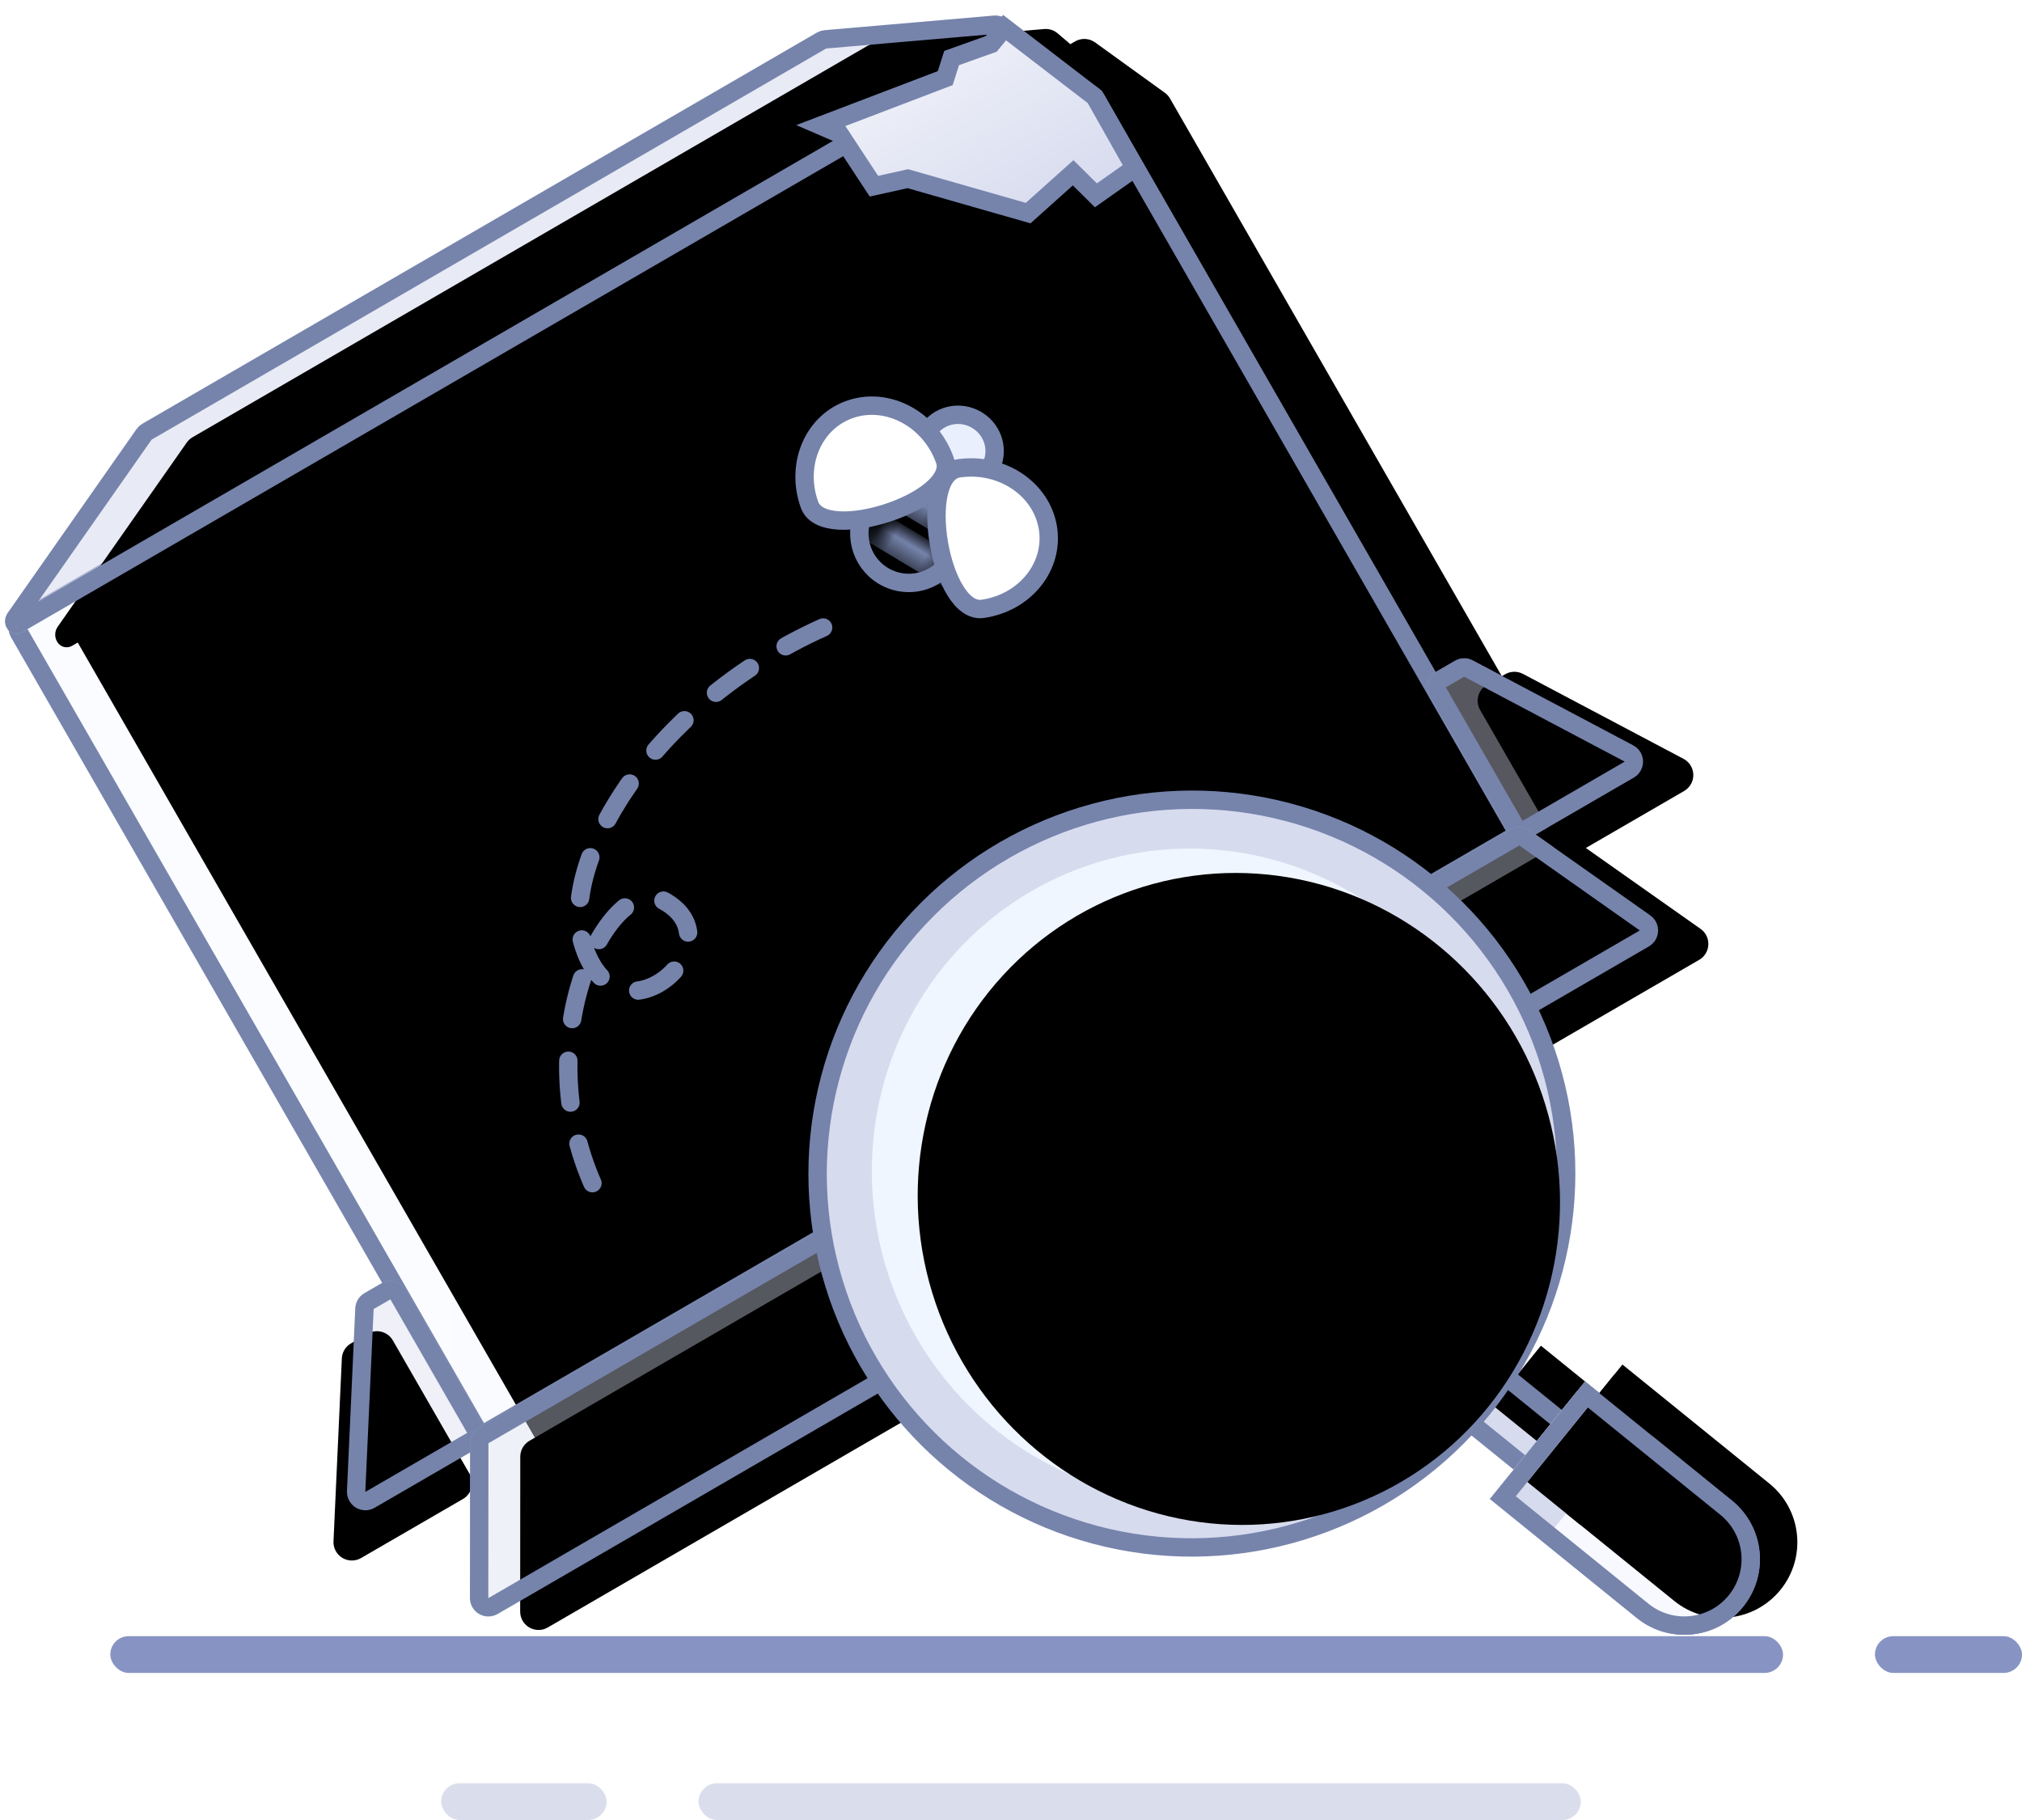
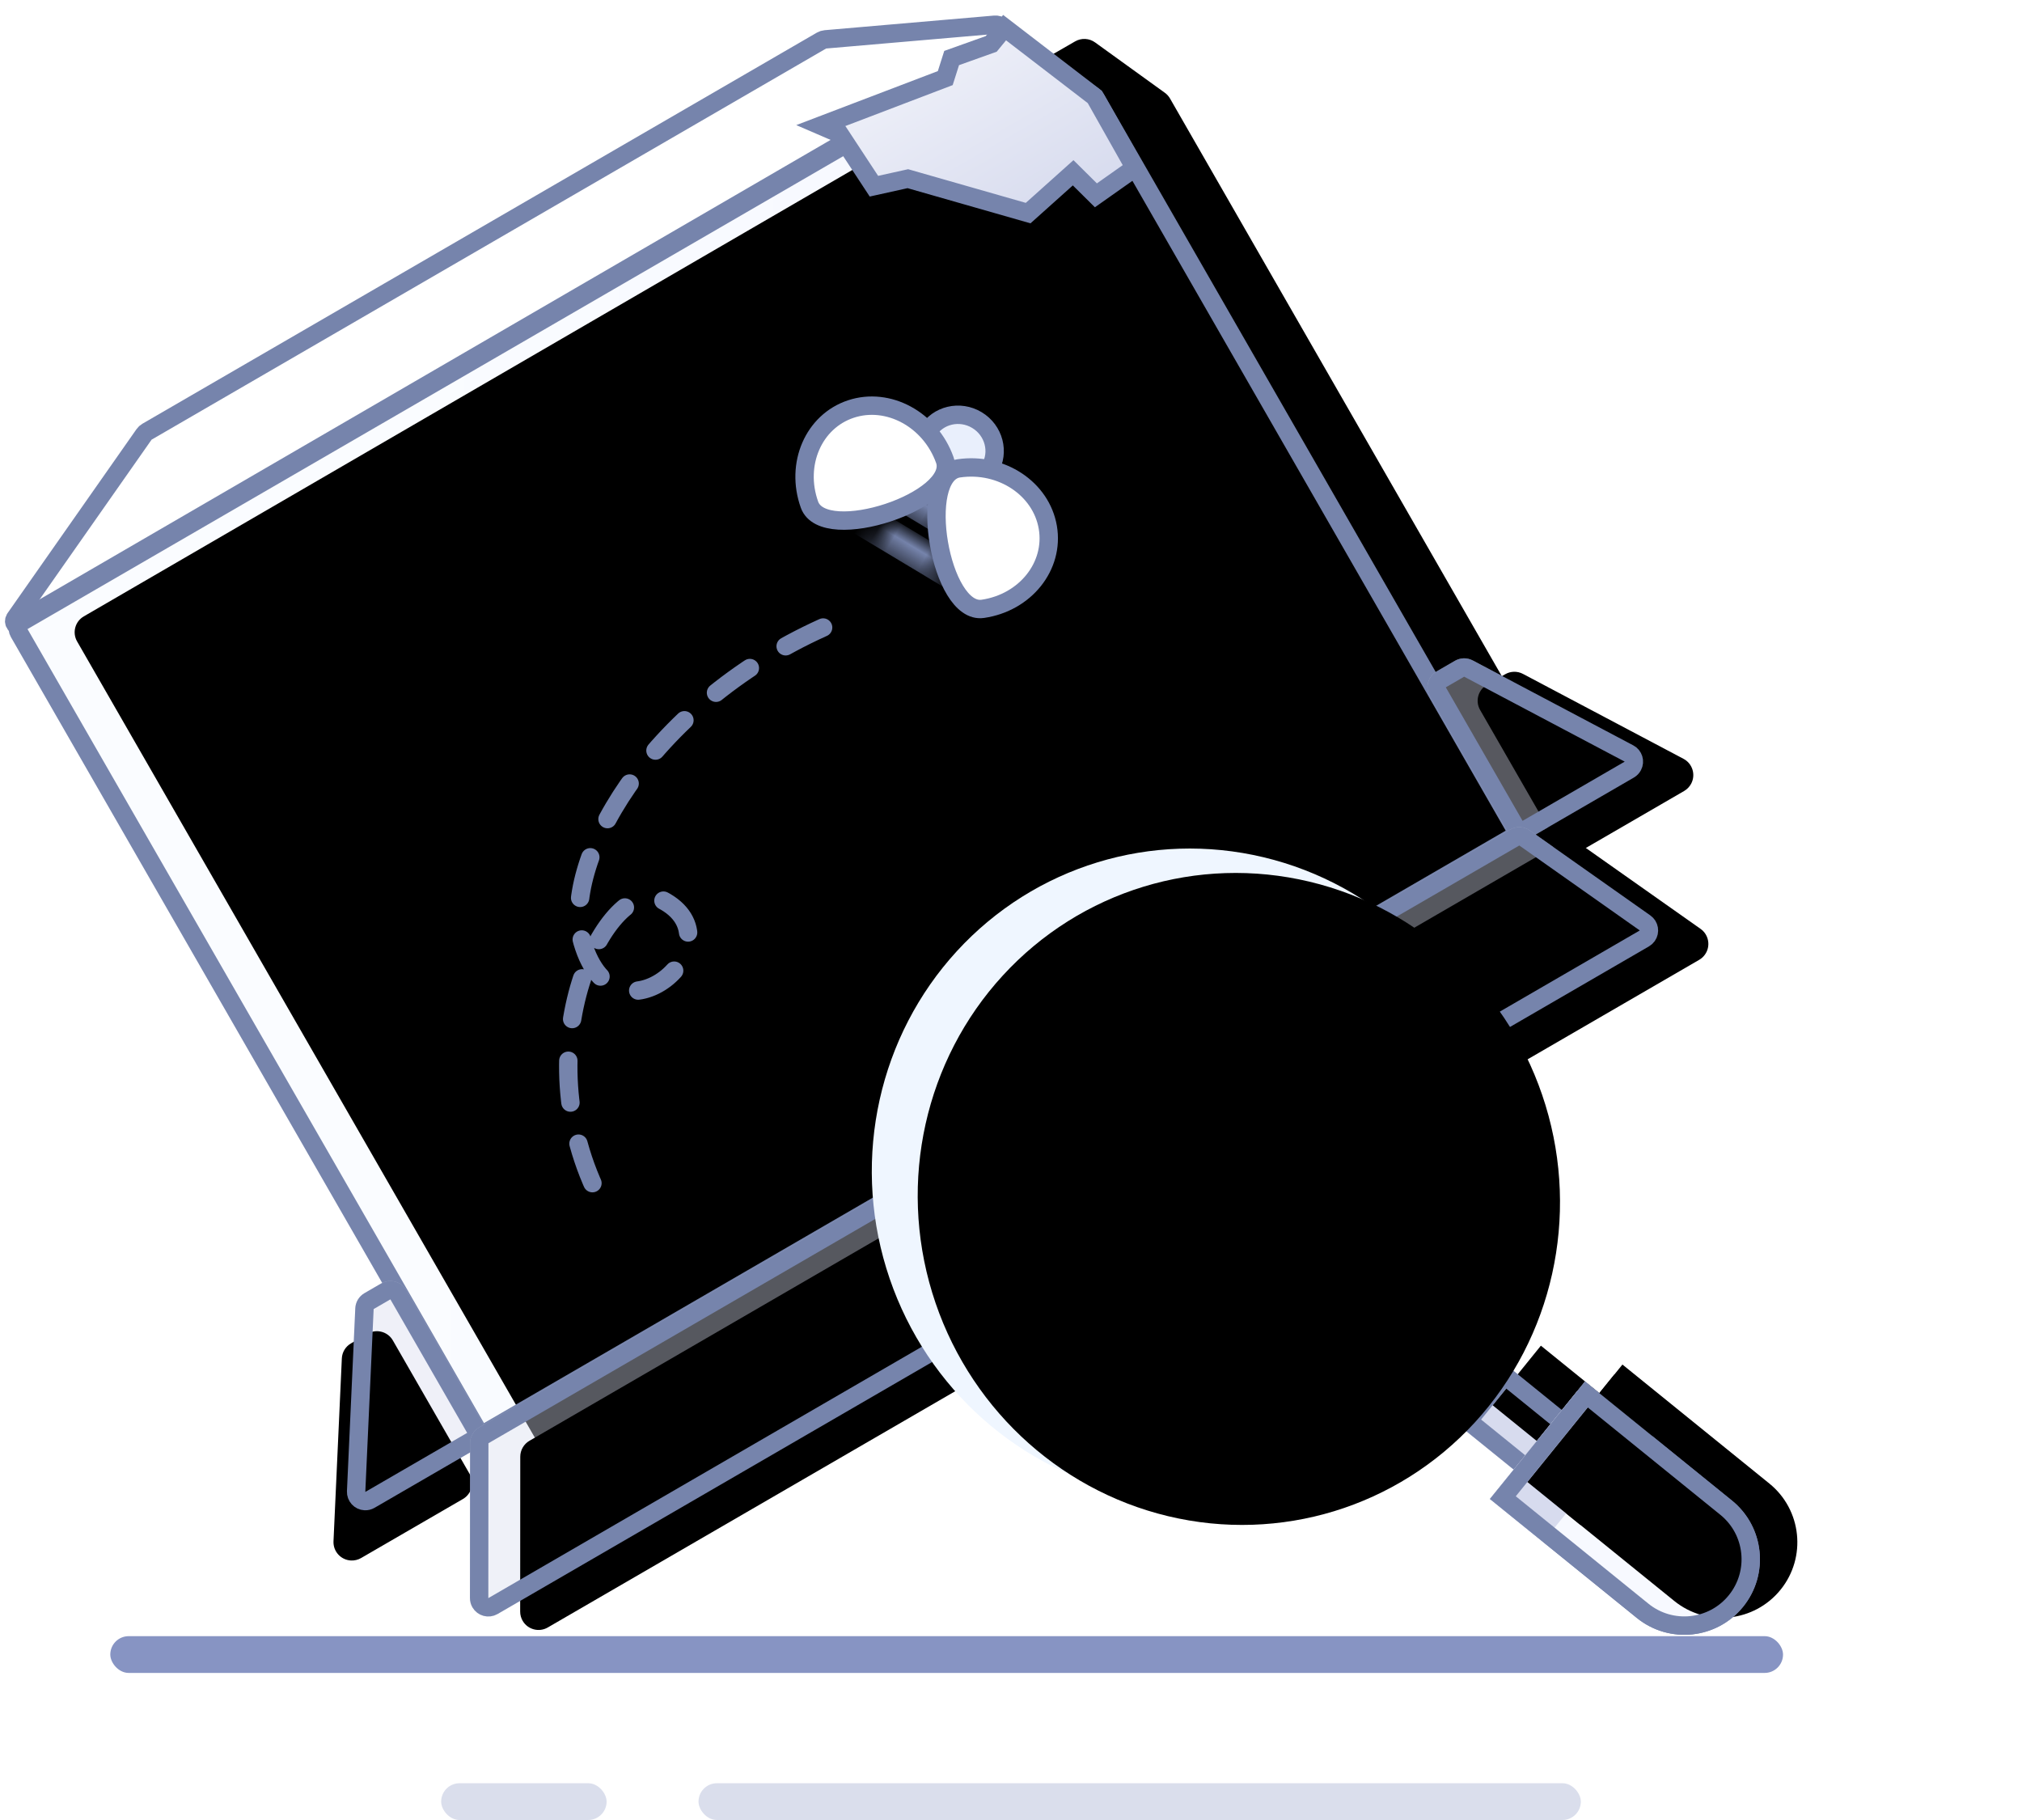
<svg xmlns="http://www.w3.org/2000/svg" xmlns:xlink="http://www.w3.org/1999/xlink" width="110px" height="99px" viewBox="0 0 110 99" version="1.1">
  <title>编组 6</title>
  <desc>Created with Sketch.</desc>
  <defs>
    <linearGradient x1="17.267%" y1="40.792%" x2="77.83%" y2="69.445%" id="linearGradient-1">
      <stop stop-color="#FAFCFF" offset="0%" />
      <stop stop-color="#F5F7FF" offset="100%" />
    </linearGradient>
    <path d="M9.379,5.559 L61.076,5.425 C61.077,5.425 61.079,5.425 61.08,5.425 L71.722,5.437 C72.116,5.438 72.472,5.669 72.633,6.028 L74.55,10.298 C74.609,10.427 74.638,10.568 74.638,10.71 L74.538,56.331 C74.536,56.882 74.09,57.328 73.539,57.329 L9.293,57.446 C8.74,57.447 8.292,57 8.291,56.448 C8.291,56.447 8.291,56.446 8.291,56.444 L8.381,6.557 C8.382,6.006 8.828,5.56 9.379,5.559 Z" id="path-2" />
    <filter x="-2.3%" y="-2.9%" width="104.5%" height="105.8%" filterUnits="objectBoundingBox" id="filter-3">
      <feOffset dx="3" dy="2" in="SourceAlpha" result="shadowOffsetInner1" />
      <feComposite in="shadowOffsetInner1" in2="SourceAlpha" operator="arithmetic" k2="-1" k3="1" result="shadowInnerInner1" />
      <feColorMatrix values="0 0 0 0 1   0 0 0 0 1   0 0 0 0 1  0 0 0 1 0" type="matrix" in="shadowInnerInner1" />
    </filter>
-     <path d="M20.376,0.078 L62.795,0 C62.942,0 63.087,0.032 63.22,0.095 L71.597,4.012 C71.839,4.125 72.026,4.33 72.116,4.582 L72.39,5.352 C72.552,5.806 72.316,6.305 71.862,6.467 C71.768,6.5 71.67,6.518 71.57,6.518 L9.025,6.627 C8.721,6.628 8.466,6.397 8.436,6.095 C8.404,5.775 8.578,5.471 8.869,5.335 L19.955,0.171 C20.087,0.11 20.23,0.078 20.376,0.078 Z" id="path-4" />
    <filter x="-1.5%" y="-15.1%" width="102.5%" height="130.2%" filterUnits="objectBoundingBox" id="filter-5">
      <feOffset dx="2" dy="2" in="SourceAlpha" result="shadowOffsetInner1" />
      <feComposite in="shadowOffsetInner1" in2="SourceAlpha" operator="arithmetic" k2="-1" k3="1" result="shadowInnerInner1" />
      <feColorMatrix values="0 0 0 0 1   0 0 0 0 1   0 0 0 0 1  0 0 0 1 0" type="matrix" in="shadowInnerInner1" />
    </filter>
    <path d="M73.602,56.325 L73.617,47.947 C73.618,47.396 74.064,46.95 74.615,46.949 L75.769,46.947 C76.113,46.946 76.434,47.123 76.617,47.415 L81.871,55.783 C82.165,56.251 82.024,56.868 81.556,57.162 C81.397,57.261 81.214,57.314 81.026,57.315 L74.604,57.326 C74.051,57.327 73.603,56.88 73.602,56.328 C73.602,56.327 73.602,56.326 73.602,56.325 Z" id="path-6" />
    <filter x="-10.8%" y="-9.6%" width="112.9%" height="119.2%" filterUnits="objectBoundingBox" id="filter-7">
      <feOffset dx="2" dy="2" in="SourceAlpha" result="shadowOffsetInner1" />
      <feComposite in="shadowOffsetInner1" in2="SourceAlpha" operator="arithmetic" k2="-1" k3="1" result="shadowInnerInner1" />
      <feColorMatrix values="0 0 0 0 1   0 0 0 0 1   0 0 0 0 1  0 0 0 1 0" type="matrix" in="shadowInnerInner1" />
    </filter>
    <path d="M0.016,56.451 L0.002,48.073 C0.001,47.521 0.448,47.073 1,47.072 C1.001,47.072 1.002,47.072 1.003,47.072 L2.055,47.074 C2.396,47.074 2.713,47.248 2.896,47.535 L8.262,55.922 C8.559,56.387 8.424,57.005 7.958,57.303 C7.797,57.406 7.609,57.461 7.418,57.461 L1.014,57.45 C0.463,57.449 0.017,57.002 0.016,56.451 Z" id="path-8" />
    <filter x="-10.8%" y="-9.6%" width="112.6%" height="119.2%" filterUnits="objectBoundingBox" id="filter-9">
      <feOffset dx="2" dy="2" in="SourceAlpha" result="shadowOffsetInner1" />
      <feComposite in="shadowOffsetInner1" in2="SourceAlpha" operator="arithmetic" k2="-1" k3="1" result="shadowInnerInner1" />
      <feColorMatrix values="0 0 0 0 1   0 0 0 0 1   0 0 0 0 1  0 0 0 1 0" type="matrix" in="shadowInnerInner1" />
    </filter>
    <linearGradient x1="50%" y1="0%" x2="50%" y2="100%" id="linearGradient-10">
      <stop stop-color="#EDEFF8" offset="0%" />
      <stop stop-color="#D7DBEE" offset="100%" />
    </linearGradient>
    <path d="M8.951,56.517 L73.776,56.399 C74.166,56.398 74.521,56.625 74.685,56.979 L78.05,64.258 C78.281,64.759 78.063,65.354 77.562,65.585 C77.431,65.646 77.288,65.677 77.144,65.678 L4.737,65.81 C4.185,65.811 3.736,65.364 3.735,64.812 C3.735,64.635 3.781,64.462 3.87,64.309 L8.087,57.016 C8.266,56.708 8.595,56.518 8.951,56.517 Z" id="path-11" />
    <filter x="-0.3%" y="-10.6%" width="100.9%" height="121.2%" filterUnits="objectBoundingBox" id="filter-12">
      <feOffset dx="2" dy="2" in="SourceAlpha" result="shadowOffsetInner1" />
      <feComposite in="shadowOffsetInner1" in2="SourceAlpha" operator="arithmetic" k2="-1" k3="1" result="shadowInnerInner1" />
      <feColorMatrix values="0 0 0 0 1   0 0 0 0 1   0 0 0 0 1  0 0 0 1 0" type="matrix" in="shadowInnerInner1" />
    </filter>
    <path d="M4.99,-0.181 L6.485,2.829 C7.268,4.406 6.625,6.32 5.047,7.104 C4.606,7.322 4.121,7.436 3.629,7.436 C1.868,7.436 0.44,6.009 0.44,4.247 C0.44,3.755 0.554,3.27 0.773,2.829 L2.267,-0.181 C2.641,-0.933 3.553,-1.24 4.305,-0.866 C4.602,-0.719 4.843,-0.478 4.99,-0.181 Z" id="path-13" />
    <rect id="path-15" x="27.614" y="48.638" width="4.17" height="6.14" />
    <filter x="-24.0%" y="-16.3%" width="148.0%" height="132.6%" filterUnits="objectBoundingBox" id="filter-16">
      <feOffset dx="2" dy="1" in="SourceAlpha" result="shadowOffsetInner1" />
      <feComposite in="shadowOffsetInner1" in2="SourceAlpha" operator="arithmetic" k2="-1" k3="1" result="shadowInnerInner1" />
      <feColorMatrix values="0 0 0 0 1   0 0 0 0 1   0 0 0 0 1  0 0 0 1 0" type="matrix" in="shadowInnerInner1" />
    </filter>
    <path d="M25.559,52.731 L33.778,52.731 L33.778,63.016 C33.778,65.285 31.938,67.125 29.669,67.125 C27.399,67.125 25.559,65.285 25.559,63.016 L25.559,52.731 L25.559,52.731 Z" id="path-17" />
    <filter x="-12.2%" y="-6.9%" width="124.3%" height="113.9%" filterUnits="objectBoundingBox" id="filter-18">
      <feOffset dx="2" dy="1" in="SourceAlpha" result="shadowOffsetInner1" />
      <feComposite in="shadowOffsetInner1" in2="SourceAlpha" operator="arithmetic" k2="-1" k3="1" result="shadowInnerInner1" />
      <feColorMatrix values="0 0 0 0 1   0 0 0 0 1   0 0 0 0 1  0 0 0 1 0" type="matrix" in="shadowInnerInner1" />
    </filter>
    <rect id="path-19" x="25.559" y="52.731" width="7.534" height="3.715" />
    <filter x="-13.3%" y="-26.9%" width="126.5%" height="153.8%" filterUnits="objectBoundingBox" id="filter-20">
      <feOffset dx="2" dy="1" in="SourceAlpha" result="shadowOffsetInner1" />
      <feComposite in="shadowOffsetInner1" in2="SourceAlpha" operator="arithmetic" k2="-1" k3="1" result="shadowInnerInner1" />
      <feColorMatrix values="0 0 0 0 1   0 0 0 0 1   0 0 0 0 1  0 0 0 1 0" type="matrix" in="shadowInnerInner1" />
    </filter>
    <ellipse id="path-21" cx="29.107" cy="29.069" rx="17.444" ry="17.759" />
    <filter x="-2.9%" y="-2.8%" width="105.7%" height="105.6%" filterUnits="objectBoundingBox" id="filter-22">
      <feOffset dx="2" dy="2" in="SourceAlpha" result="shadowOffsetInner1" />
      <feComposite in="shadowOffsetInner1" in2="SourceAlpha" operator="arithmetic" k2="-1" k3="1" result="shadowInnerInner1" />
      <feColorMatrix values="0 0 0 0 0.966   0 0 0 0 0.972   0 0 0 0 1  0 0 0 1 0" type="matrix" in="shadowInnerInner1" />
    </filter>
    <ellipse id="path-23" cx="24.444" cy="24.759" rx="17.444" ry="17.759" />
  </defs>
  <g id="其他" stroke="none" stroke-width="1" fill="none" fill-rule="evenodd">
    <g id="空状态" transform="translate(-350, -374)">
      <g id="编组-6" transform="translate(340, 365)">
        <g id="编组-5" transform="translate(52.5, 50) rotate(-30) translate(-52.5, -50) translate(11, 17)">
          <g id="矩形" fill-rule="nonzero">
            <use fill="url(#linearGradient-1)" xlink:href="#path-2" />
            <use fill="black" fill-opacity="1" filter="url(#filter-3)" xlink:href="#path-2" />
            <path stroke="#7684AC" stroke-width="1" d="M9.38,6.059 C9.105,6.06 8.882,6.283 8.881,6.558 L8.791,56.445 C8.791,56.446 8.791,56.446 8.791,56.447 C8.791,56.723 9.015,56.947 9.292,56.946 L73.539,56.829 C73.814,56.829 74.037,56.605 74.038,56.33 L74.138,10.709 C74.138,10.638 74.123,10.567 74.094,10.503 L72.177,6.232 C72.097,6.053 71.918,5.937 71.722,5.937 L61.079,5.925 C61.078,5.925 61.078,5.925 61.077,5.925 L9.38,6.059 Z" stroke-linejoin="square" />
          </g>
          <g id="矩形复制" fill-rule="nonzero">
            <use fill-opacity="0.6" fill="#D8DCEF" xlink:href="#path-4" />
            <use fill="black" fill-opacity="1" filter="url(#filter-5)" xlink:href="#path-4" />
            <path stroke="#7684AC" stroke-width="1" d="M20.376,0.578 C20.304,0.578 20.232,0.594 20.166,0.625 L9.08,5.788 C8.981,5.834 8.923,5.937 8.933,6.046 C8.938,6.092 8.977,6.127 9.024,6.127 L71.569,6.018 C71.612,6.018 71.654,6.01 71.694,5.996 C71.888,5.927 71.989,5.714 71.919,5.52 L71.645,4.75 C71.6,4.624 71.506,4.521 71.385,4.465 L63.008,0.547 C62.942,0.516 62.869,0.5 62.796,0.5 L20.376,0.578 Z" stroke-linejoin="square" />
          </g>
          <g id="矩形复制-2" fill-rule="nonzero">
            <use fill-opacity="0.4" fill="#D9DDEF" xlink:href="#path-6" />
            <use fill="black" fill-opacity="1" filter="url(#filter-7)" xlink:href="#path-6" />
            <path stroke="#7684AC" stroke-width="1" d="M74.102,56.325 C74.102,56.326 74.102,56.326 74.102,56.327 C74.102,56.603 74.327,56.827 74.603,56.826 L81.025,56.815 C81.119,56.814 81.211,56.788 81.29,56.738 C81.524,56.591 81.595,56.283 81.448,56.049 L76.194,47.681 C76.102,47.535 75.942,47.447 75.769,47.447 L74.616,47.449 C74.341,47.45 74.118,47.673 74.117,47.948 L74.102,56.325 Z" stroke-linejoin="square" />
          </g>
          <g id="矩形复制-3" fill-rule="nonzero" transform="translate(4.624, 52.267) scale(-1, 1) rotate(-360) translate(-4.624, -52.267) ">
            <use fill-opacity="0.4" fill="#D7DBEE" xlink:href="#path-8" />
            <use fill="black" fill-opacity="1" filter="url(#filter-9)" xlink:href="#path-8" />
            <path stroke="#7684AC" stroke-width="1" d="M0.516,56.451 C0.517,56.726 0.74,56.949 1.015,56.95 L7.419,56.961 C7.514,56.961 7.608,56.934 7.689,56.882 C7.921,56.733 7.989,56.424 7.841,56.191 L2.475,47.804 C2.383,47.661 2.225,47.574 2.055,47.574 L1.003,47.572 C1.002,47.572 1.002,47.572 1.001,47.572 C0.725,47.572 0.501,47.796 0.502,48.073 L0.516,56.451 Z" stroke-linejoin="square" />
          </g>
          <path d="M61.303,8.786 L63.106,9.355 L67.837,14.248 L71.054,13.573 L71.513,15.254 L74.093,15.019 L74.138,10.591 L71.772,4.87 L70.699,5.273 L68.45,4.862 L67.604,5.634 L60.442,4.484 L61.106,5.376 L61.303,8.786 Z" id="路径-2" stroke="#7684AC" fill="url(#linearGradient-10)" />
          <g id="矩形" fill-rule="nonzero">
            <use fill-opacity="0.4" fill="#D8DCEF" xlink:href="#path-11" />
            <use fill="black" fill-opacity="1" filter="url(#filter-12)" xlink:href="#path-11" />
            <path stroke="#7684AC" stroke-width="1" d="M8.952,57.017 C8.774,57.017 8.609,57.113 8.52,57.267 L4.303,64.559 C4.258,64.636 4.235,64.722 4.235,64.811 C4.236,65.087 4.46,65.31 4.736,65.31 L77.143,65.178 C77.215,65.178 77.286,65.162 77.352,65.132 C77.602,65.016 77.712,64.719 77.596,64.468 L74.231,57.189 C74.15,57.012 73.972,56.898 73.777,56.899 L8.952,57.017 Z" stroke-linejoin="square" />
          </g>
        </g>
        <g id="编组" transform="translate(60.438, 36.337) rotate(31) translate(-60.438, -36.337) translate(51.438, 30.337)">
          <g id="矩形-+-矩形复制-4蒙版" transform="translate(5.38, 3.71)">
            <mask id="mask-14" fill="white">
              <use xlink:href="#path-13" />
            </mask>
-             <path stroke="#7684AC" d="M4.542,0.041 C4.443,-0.158 4.282,-0.32 4.082,-0.419 C3.578,-0.669 2.966,-0.463 2.715,0.041 L1.22,3.051 C1.036,3.423 0.94,3.832 0.94,4.247 C0.94,5.732 2.144,6.936 3.629,6.936 C4.044,6.936 4.453,6.84 4.825,6.656 C6.155,5.995 6.698,4.381 6.037,3.051 L4.542,0.041 Z" />
            <rect id="矩形" stroke="#7684AC" stroke-width="0.5" fill="#7684AC" mask="url(#mask-14)" x="-0.669" y="1.974" width="6.154" height="1.271" />
            <rect id="矩形复制-4" stroke="#7684AC" stroke-width="0.5" fill="#7684AC" mask="url(#mask-14)" x="0.552" y="4.25" width="6.154" height="1.271" />
          </g>
          <ellipse id="椭圆形" stroke="#7684AC" fill="#E9EFFC" cx="9.009" cy="2.677" rx="1.966" ry="1.918" />
          <path d="M11.802,9.536 C14.141,9.564 16.015,7.852 15.989,5.711 C15.963,3.571 14.047,1.812 11.708,1.784 C9.37,1.756 9.464,9.507 11.802,9.536 Z" id="椭圆形" stroke="#7684AC" fill="#FFFFFF" transform="translate(12.995, 5.66) rotate(-40) translate(-12.995, -5.66) " />
          <path d="M3.958,9.536 C6.297,9.564 8.171,7.852 8.145,5.711 C8.119,3.571 6.203,1.812 3.864,1.784 C1.526,1.756 1.62,9.507 3.958,9.536 Z" id="椭圆形复制" stroke="#7684AC" fill="#FFFFFF" transform="translate(5.151, 5.66) scale(-1, 1) rotate(-40) translate(-5.151, -5.66) " />
        </g>
        <path d="M50.891,41.511 C42.616,48.042 40.112,57.507 42.333,61.292 C45.583,66.83 50.78,59.127 45.965,58.004 C42.753,57.255 40.377,67.668 46.796,74.8" id="路径-3" stroke="#7684AC" stroke-linecap="round" stroke-dasharray="2.28" transform="translate(46.227, 58.155) rotate(14) translate(-46.227, -58.155) " />
        <g id="编组-4" transform="translate(78.978, 75.687) rotate(-51) translate(-78.978, -75.687) translate(49.478, 41.687)">
          <g id="矩形">
            <use fill="#D7DBEE" fill-rule="evenodd" xlink:href="#path-15" />
            <use fill="black" fill-opacity="1" filter="url(#filter-16)" xlink:href="#path-15" />
            <rect stroke="#7684AC" stroke-width="1" stroke-linejoin="square" x="28.114" y="49.138" width="3.17" height="5.14" />
          </g>
          <g id="矩形复制-5">
            <use fill="#F7F9FF" fill-rule="evenodd" xlink:href="#path-17" />
            <use fill="black" fill-opacity="1" filter="url(#filter-18)" xlink:href="#path-17" />
            <path stroke="#7684AC" stroke-width="0.684" d="M25.901,53.073 L25.901,63.016 C25.901,65.097 27.588,66.783 29.669,66.783 C31.75,66.783 33.436,65.097 33.436,63.016 L33.436,53.073 L25.901,53.073 Z" stroke-linejoin="square" />
          </g>
          <g id="矩形复制-5">
            <use fill="#D7DBEE" fill-rule="evenodd" xlink:href="#path-19" />
            <use fill="black" fill-opacity="1" filter="url(#filter-20)" xlink:href="#path-19" />
          </g>
          <path d="M26.059,53.231 L26.059,63.016 C26.059,65.009 27.675,66.625 29.669,66.625 C31.662,66.625 33.278,65.009 33.278,63.016 L33.278,53.231 L26.059,53.231 Z" id="矩形复制-5" stroke="#7684AC" />
          <g id="编组-3">
-             <ellipse id="椭圆形" stroke="#7684AC" fill="#D7DBEE" transform="translate(29.11, 28.992) rotate(34) translate(-29.11, -28.992) " cx="29.11" cy="28.992" rx="20.364" ry="20.333" />
            <g id="椭圆形" fill-rule="nonzero" transform="translate(29.107, 29.069) rotate(34) translate(-29.107, -29.069) ">
              <use fill="#EFF6FF" xlink:href="#path-21" />
              <use fill="black" fill-opacity="1" filter="url(#filter-22)" xlink:href="#path-21" />
            </g>
          </g>
          <g id="矩形-+-矩形复制-6蒙版" transform="translate(4.663, 4.31)">
            <mask id="mask-24" fill="white">
              <use xlink:href="#path-23" />
            </mask>
            <g id="蒙版" fill-rule="nonzero" transform="translate(24.444, 24.759) rotate(34) translate(-24.444, -24.759) " />
            <rect id="矩形" fill-opacity="0.5" fill="#FFFFFF" mask="url(#mask-24)" x="8" y="36.346" width="40" height="2" />
            <rect id="矩形复制-7" fill-opacity="0.7" fill="#FFFFFF" mask="url(#mask-24)" x="4.184" y="13.064" width="40" height="3" />
            <rect id="矩形复制-6" fill-opacity="0.8" fill="#FFFFFF" mask="url(#mask-24)" x="1.09" y="18.677" width="41" height="9" />
          </g>
        </g>
        <g id="Group-10复制" transform="translate(16, 98)" fill="#8794C3">
          <rect id="Rectangle-Copy-4" opacity="0.31" x="32" y="8" width="48" height="2" rx="1" />
          <rect id="Rectangle-Copy-5" opacity="0.31" x="18" y="8" width="9" height="2" rx="1" />
          <rect id="Rectangle-Copy-6" x="0" y="0" width="91" height="2" rx="1" />
-           <rect id="Rectangle-Copy-7" x="96" y="0" width="8" height="2" rx="1" />
        </g>
      </g>
    </g>
  </g>
</svg>